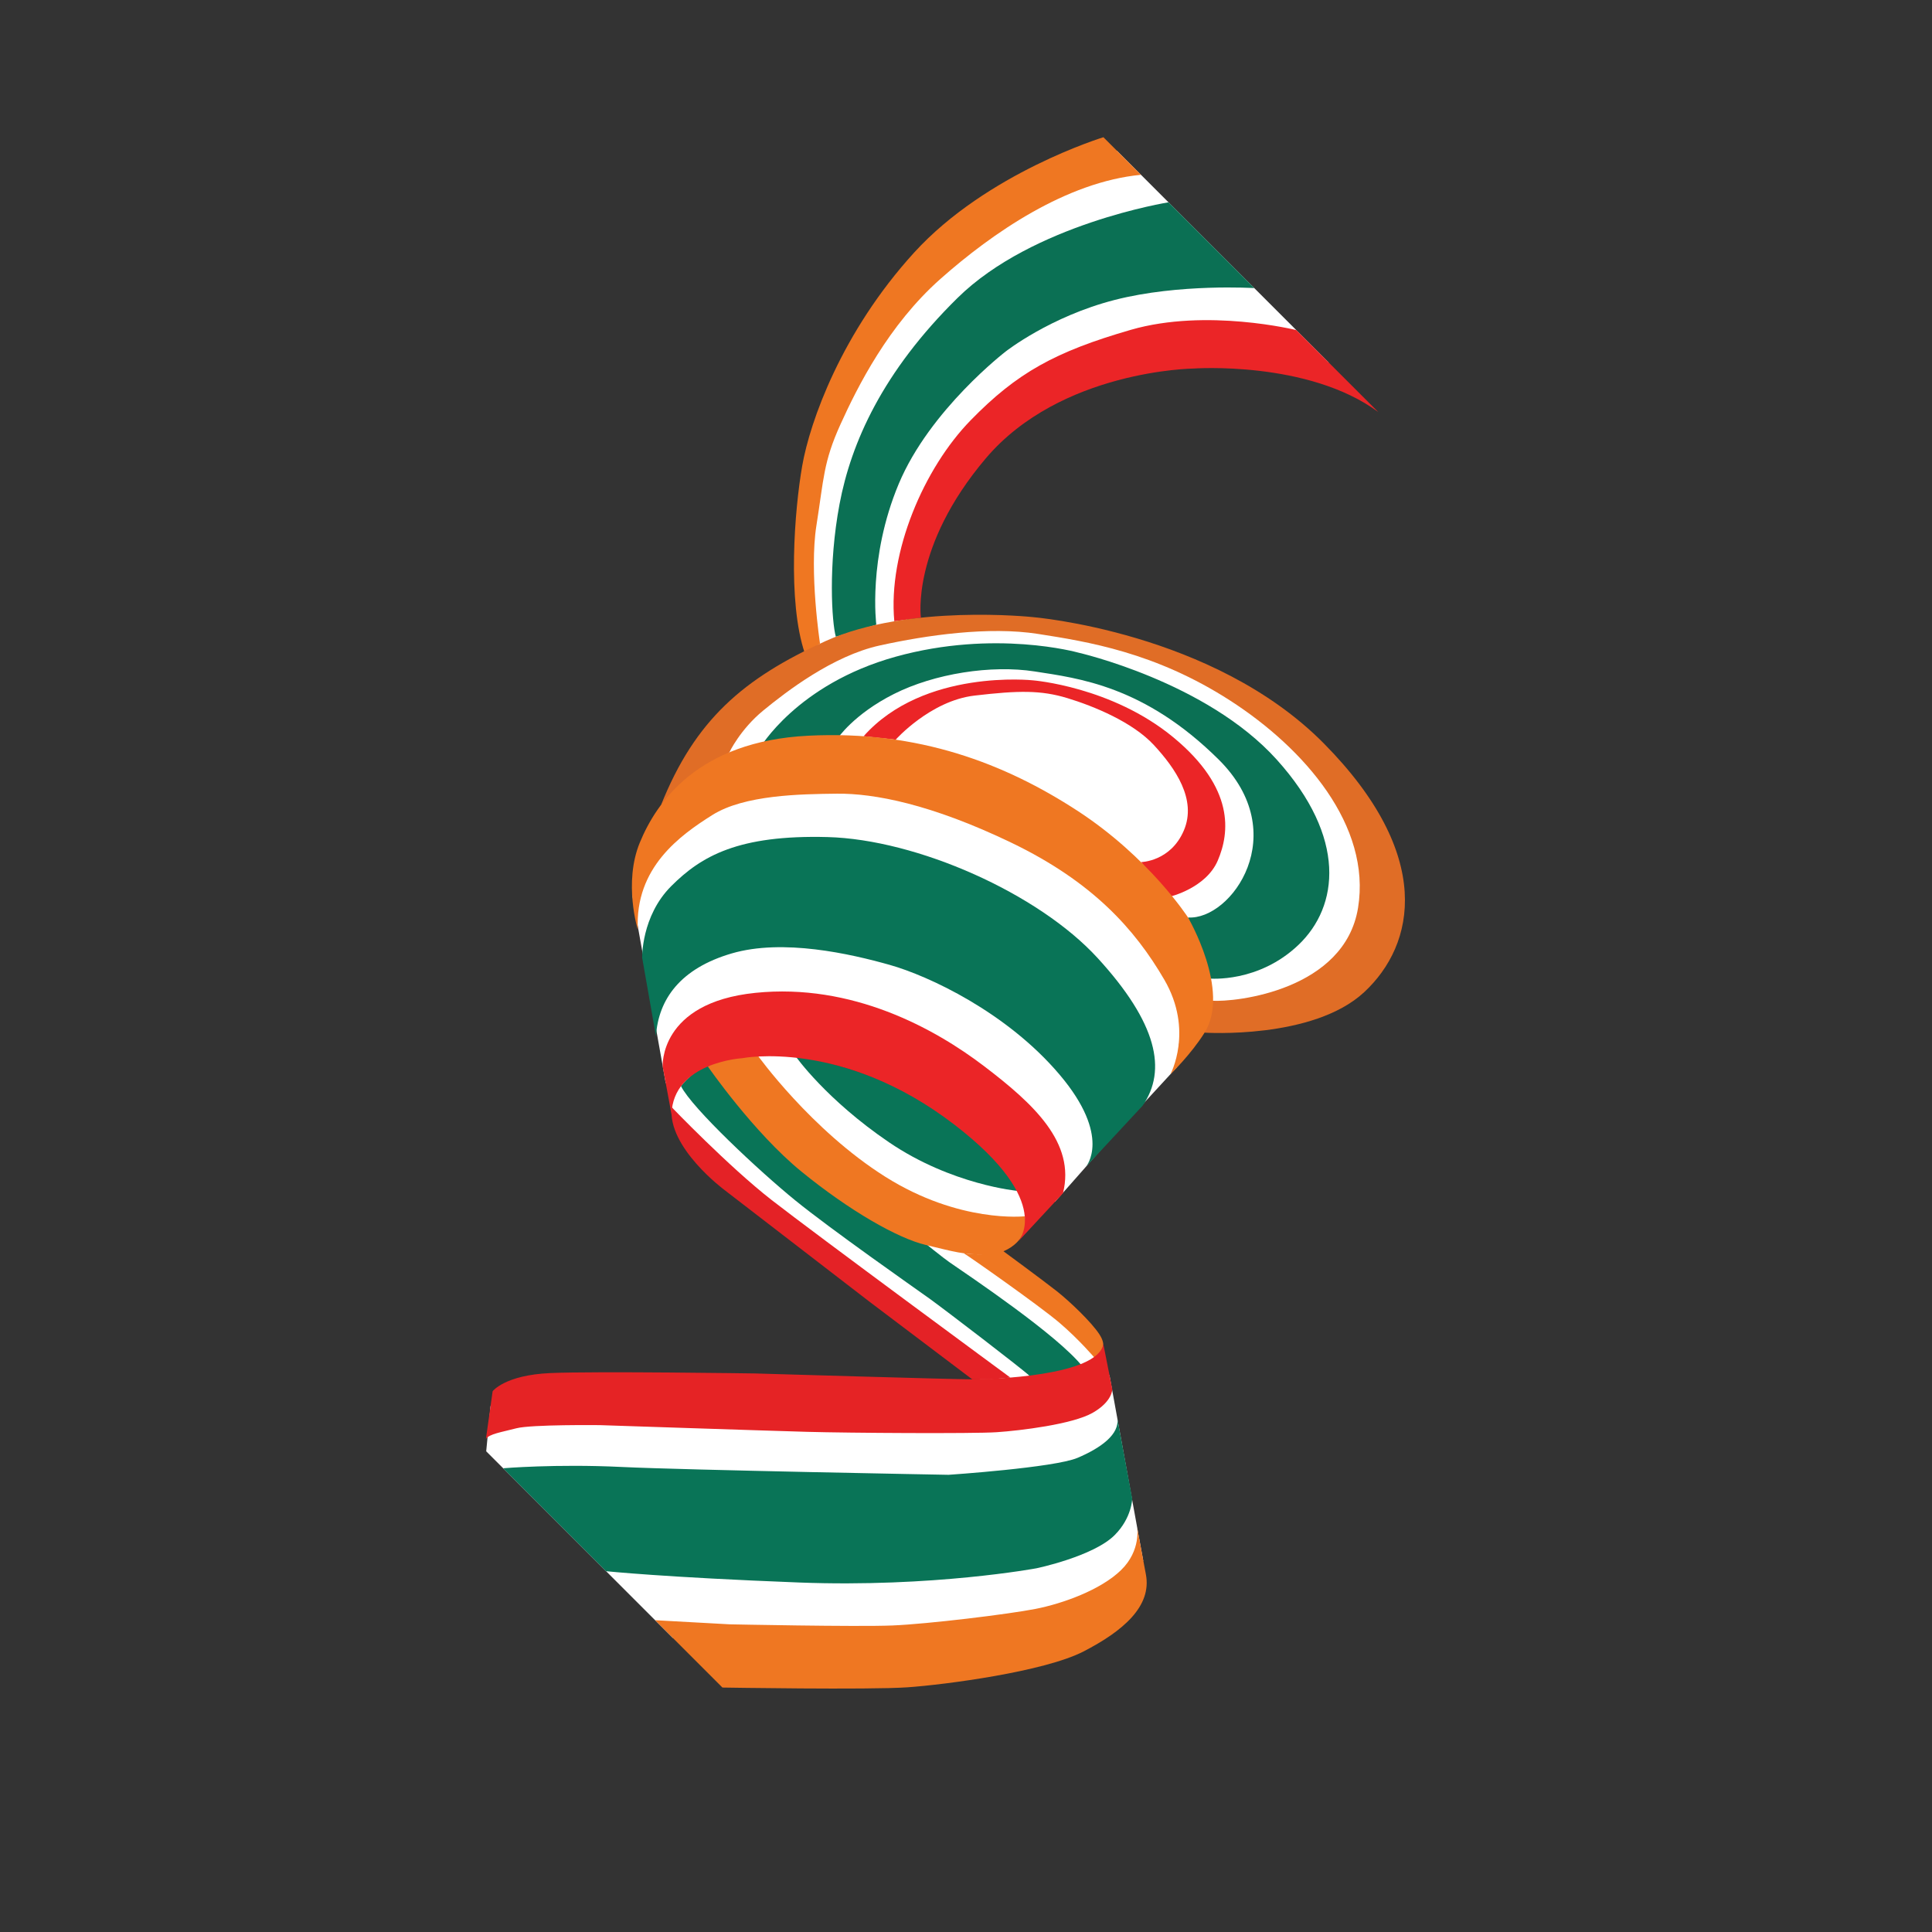
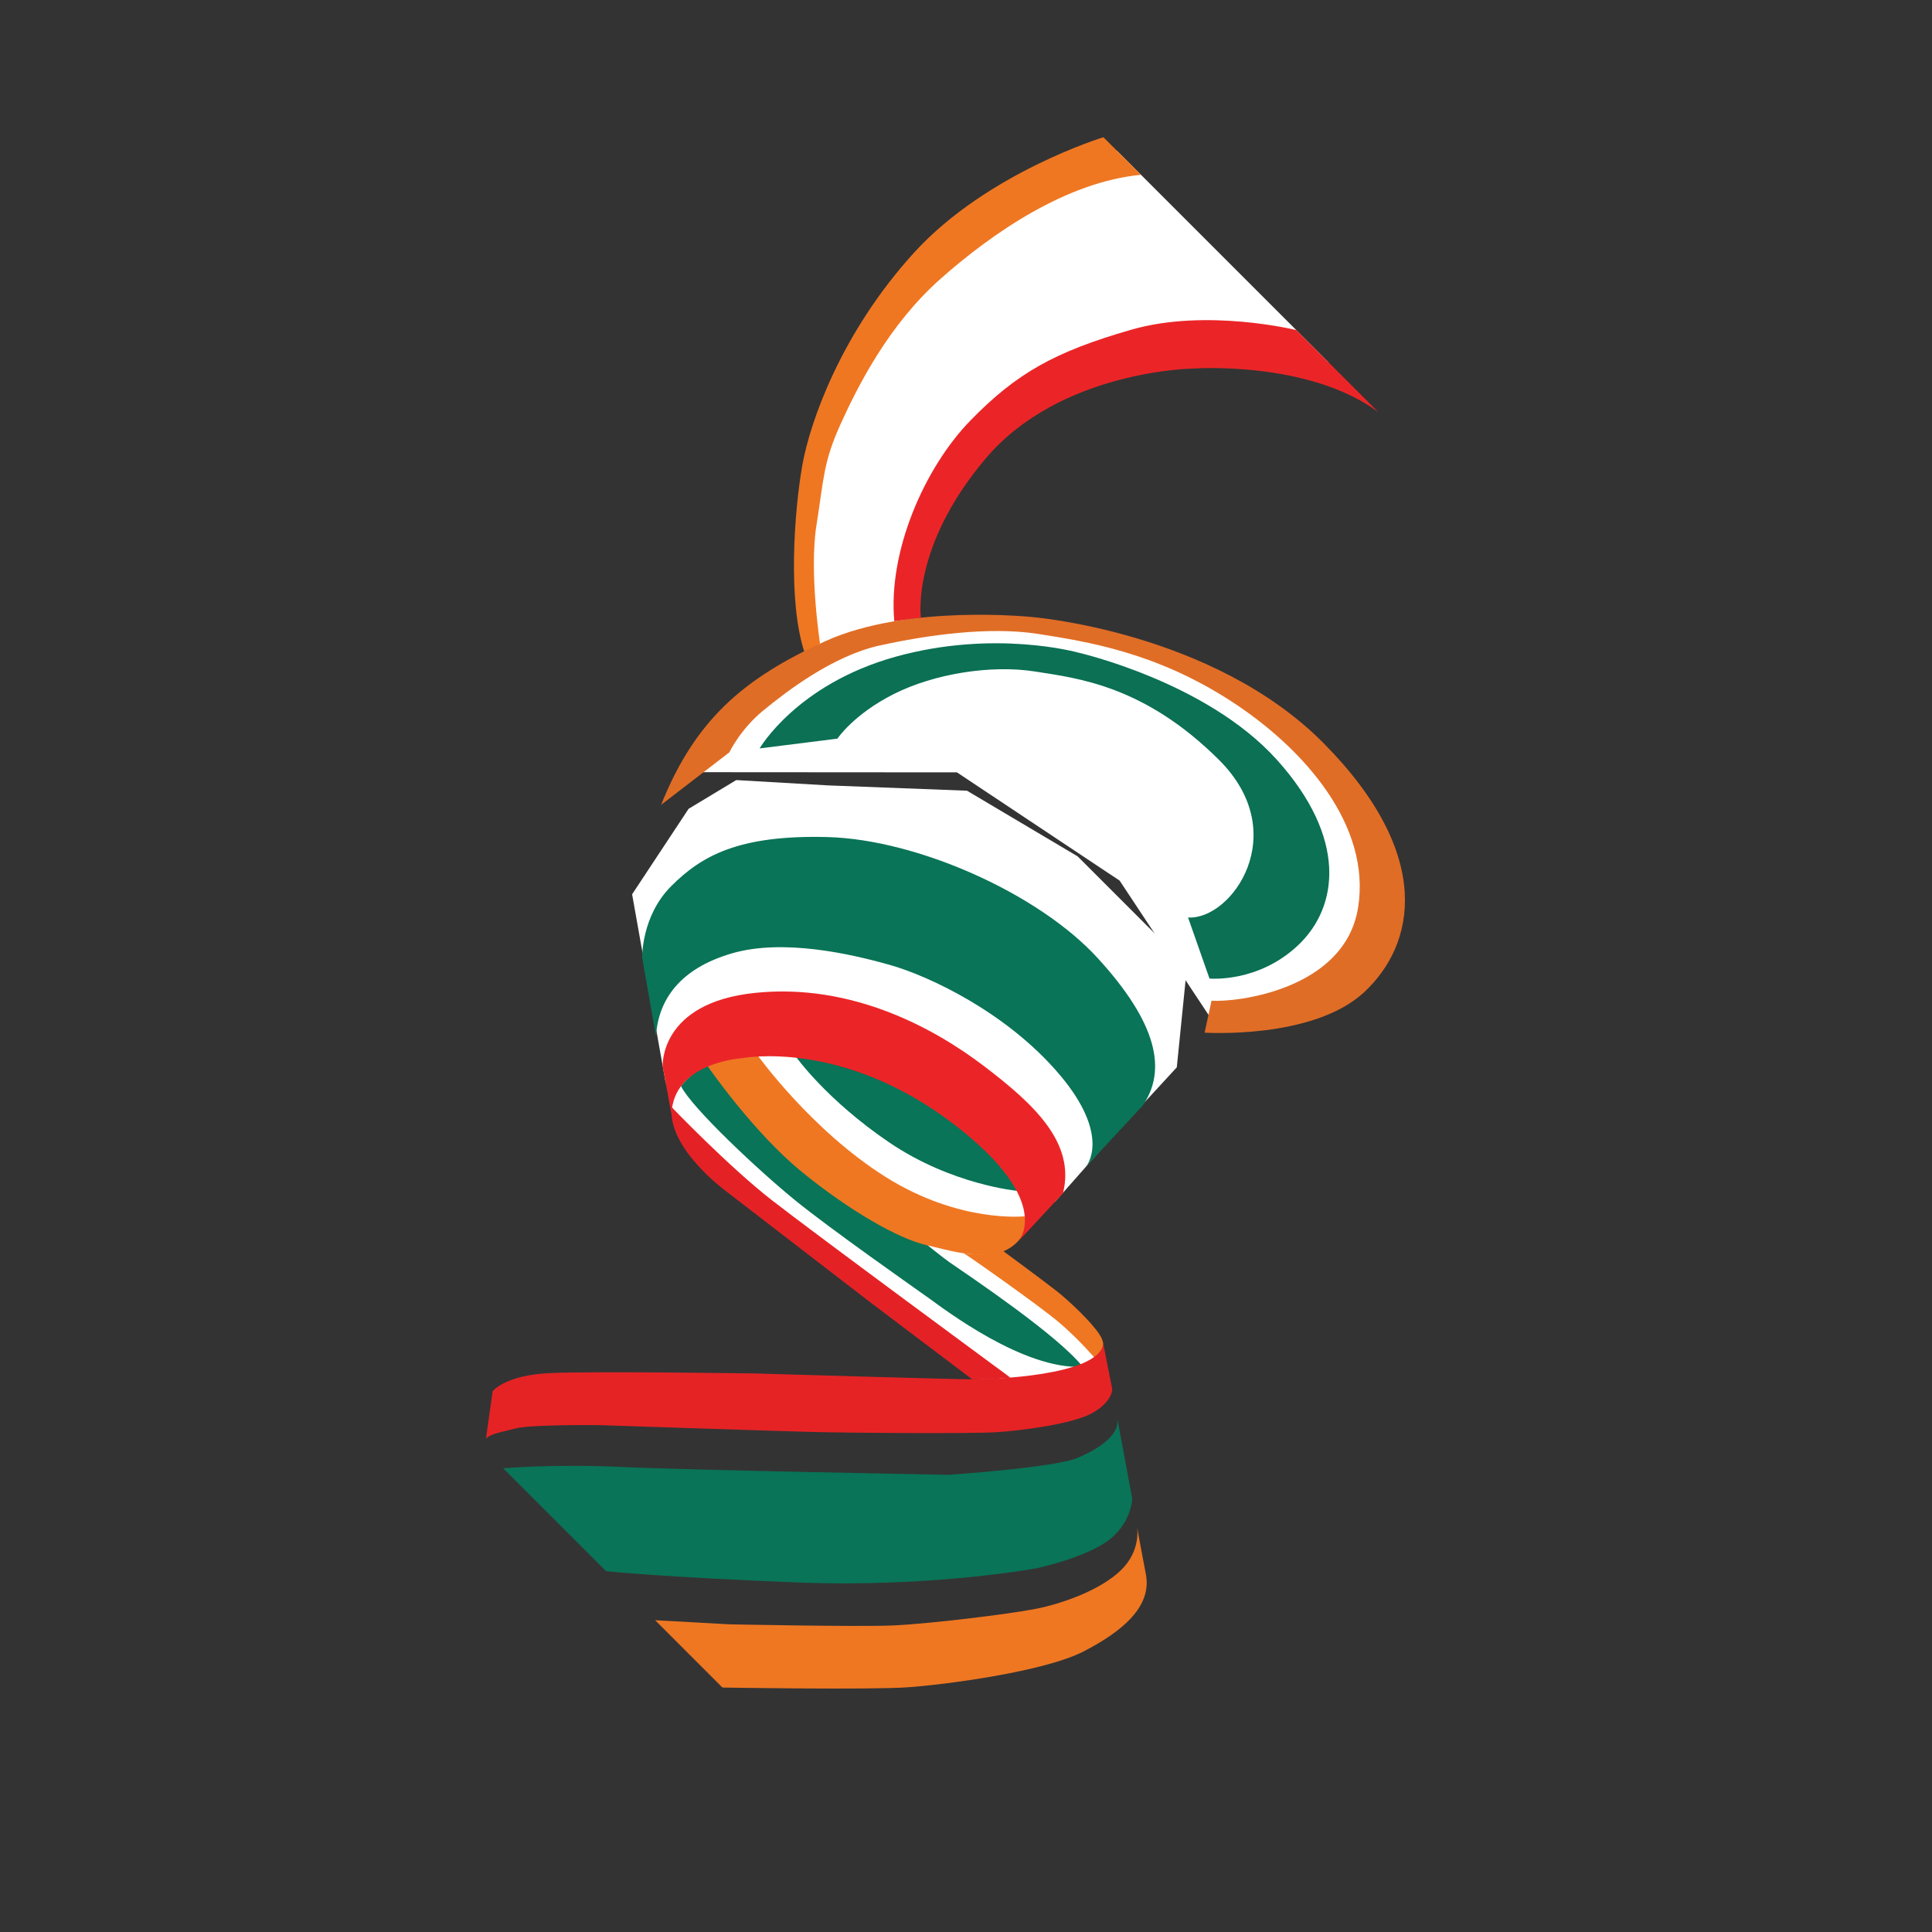
<svg xmlns="http://www.w3.org/2000/svg" width="2173" height="2173" viewBox="0 0 2173 2173" fill="none">
  <rect x="0" y="0" width="2173" height="2173" fill="#333333" stroke="none" />
  <g clip-path="url(#clip0_2105_69323)">
    <path d="M1020.53 696.559L1060.36 538.658L1157.66 449.616L1291.28 392.908L1417.04 398.879L1494.57 407.857L1256.37 169.655L1108.97 242.534L1005.82 335.032L944.416 452.338L911.97 541.998L903.981 640.48L914.812 727.396L1020.53 696.559Z" fill="white" />
-     <path d="M756.662 1842.16L1119.46 1852.86L1257.87 1798.28L1285.83 1755.39L1247.86 1546.69L1057.35 1583.61L879.912 1572.09L662.338 1578.09L563.634 1580.54L551.737 1581.5L546.856 1632.35L568.281 1653.78L756.662 1842.16Z" fill="white" />
    <path d="M1103.01 1551.78C1103.01 1551.78 1153.64 1550.96 1176.68 1545.94C1186.93 1543.7 1217.74 1537.21 1217.74 1537.21L1231.93 1528.11L1232.16 1504.6L1104.52 1403.36L1155.38 1370.47L1142.79 1327.26L978.324 1250.74L895.171 1185.54L824.735 1185.45L768.511 1208.41L754.354 1243.32L786.635 1299.08L1103.02 1551.77L1103.01 1551.78Z" fill="white" />
    <path d="M1186.61 1351.69L1239.96 1291.23L1323.59 1200.47L1335.13 1086.27L1212.04 963.184L1087.61 889.336L931.238 883.358L828.103 877.384L774.507 909.686L710.962 1005.85L748.808 1218.37L824.297 1152.65L962.872 1155.9L1056.74 1211.83L1162.48 1307.59L1186.61 1351.69Z" fill="white" />
    <path d="M1360.84 1143.86L1511.47 1097.57L1556.63 981.674L1494.35 865.842L1352.41 758.842L1231.36 716.313L1088.11 700.834L917.279 740.3L815.827 823.117L789.651 868.512L1076.29 868.705L1259.28 990.458L1360.84 1143.86Z" fill="white" />
    <path d="M1035.77 694.734C1035.77 694.734 1024.43 615.182 1108.63 515.695C1192.82 416.208 1342.2 414.52 1342.2 414.52C1342.2 414.52 1471.29 405.189 1550.15 463.407L1457.99 371.252C1457.99 371.252 1357.18 346.309 1272 370.938C1186.81 395.567 1143.9 419.194 1091.66 472.772C1039.41 526.35 998.629 620.655 1005.86 698.776L1035.77 694.734Z" fill="#EB2527" />
-     <path d="M985.635 702.668C985.635 702.668 975.861 627.831 1010.81 544.316C1045.75 460.8 1131.26 395.252 1131.26 395.252C1131.26 395.252 1181.17 355.979 1253.71 337.355C1326.24 318.731 1410.75 324.032 1410.75 324.032L1314.27 227.555C1314.27 227.555 1161.56 251.858 1077.04 335.046C992.524 418.234 957.248 498.093 944.266 566.958C931.284 635.824 935.609 700.034 940.09 716.182L985.645 702.678L985.635 702.668Z" fill="#0B7054" />
    <path d="M922.308 723.869C922.308 723.869 909.966 643.139 918.282 590.905C926.598 538.672 925.935 520.035 945.241 477.441C964.547 434.847 999.157 365.647 1057.71 313.741C1116.27 261.835 1199.45 204.597 1283.3 196.6L1241.05 154.355C1241.05 154.355 1109.96 194.29 1028.11 284.137C946.259 373.983 910.97 474.463 902.322 523.705C893.674 572.946 885.342 676.425 905.293 734.982L922.308 723.889L922.308 723.869Z" fill="#EF7722" />
    <path d="M1354.86 1161.46C1354.86 1161.46 1476.85 1169.43 1534.42 1115.87C1591.99 1062.31 1613.29 961.814 1488.88 836.065C1364.46 710.316 1161.17 694.038 1161.17 694.038C1161.17 694.038 1021.1 679.082 928.603 721.019C836.101 762.955 781.799 809.723 743.569 905.247L820.348 846.176C820.348 846.176 832.449 820.497 858.401 799.199C884.353 777.9 936.6 737.64 989.489 725.989C1042.38 714.338 1112.26 704.348 1167.49 712.996C1222.73 721.644 1299.25 733.604 1383.42 787.832C1467.59 842.061 1542.44 928.88 1527.46 1021.06C1512.48 1113.23 1390.81 1127.51 1362.64 1125.54L1354.88 1161.48L1354.86 1161.46Z" fill="#E06D26" />
    <path d="M812.556 1898.05C812.556 1898.05 977.716 1900.79 1020.64 1897.79C1063.57 1894.79 1174.68 1880.13 1218.61 1857.5C1262.53 1834.87 1295.8 1806.93 1288.81 1770.66C1281.82 1734.4 1278.92 1717.47 1278.92 1717.47C1278.92 1717.47 1283.81 1743.7 1260.85 1766C1237.89 1788.3 1195.31 1803.6 1164.7 1809.6C1134.08 1815.6 1043.92 1826.59 1003.66 1828.24C963.408 1829.9 820.673 1826.94 820.673 1826.94L736.819 1822.32L812.556 1898.05Z" fill="#EF7722" />
    <path d="M1231.95 1528.12C1231.95 1528.12 1213.98 1506.83 1191.52 1487.7C1169.07 1468.57 1088.15 1411.77 1083.99 1409.61C1083.99 1409.61 1113.22 1413.87 1127.36 1406.39C1127.36 1406.39 1174.49 1441.07 1188.87 1452.44C1203.24 1463.81 1227.36 1486.82 1236.32 1500.46C1245.29 1514.1 1239.59 1519.81 1231.94 1528.13L1231.95 1528.12Z" fill="#EF7722" />
    <path d="M1144.79 1339.49C1144.79 1339.49 1070.59 1332.84 999.9 1284.77C929.207 1236.71 895.273 1188.57 895.273 1188.57C895.273 1188.57 968.962 1197.15 1037.67 1238.9C1106.38 1280.65 1127.33 1308.71 1144.8 1339.48L1144.79 1339.49Z" fill="#097457" />
-     <path d="M1217.75 1537.22C1217.75 1537.22 1164.73 1550.31 1157.64 1547.21C1151.43 1540.99 1062.05 1472.47 1044.97 1460.27C1027.9 1448.08 934.744 1382.87 894.371 1350.05C853.999 1317.23 778.372 1246.48 765.953 1221.63C772.724 1212.65 787.01 1200.03 798.837 1198C804.548 1206.11 1044.53 1403.49 1067.59 1419.46C1090.66 1435.44 1189.8 1501.73 1217.74 1537.23L1217.75 1537.22Z" fill="#097457" />
+     <path d="M1217.75 1537.22C1151.43 1540.99 1062.05 1472.47 1044.97 1460.27C1027.9 1448.08 934.744 1382.87 894.371 1350.05C853.999 1317.23 778.372 1246.48 765.953 1221.63C772.724 1212.65 787.01 1200.03 798.837 1198C804.548 1206.11 1044.53 1403.49 1067.59 1419.46C1090.66 1435.44 1189.8 1501.73 1217.74 1537.23L1217.75 1537.22Z" fill="#097457" />
    <path d="M1273.44 1685.57C1273.44 1685.57 1273.18 1707.12 1253.67 1726.63C1229.71 1750.59 1165.83 1763.9 1165.83 1763.9C1165.83 1763.9 1049.15 1785.65 898.771 1779.91C748.38 1774.15 681.703 1767.2 681.703 1767.2L565.926 1651.42C565.926 1651.42 625.06 1646.4 698.699 1649.94C772.338 1653.47 1066.92 1658.78 1066.92 1658.78C1066.92 1658.78 1185.81 1650.79 1211.98 1639.69C1238.16 1628.6 1259.73 1613.07 1256.63 1594.88L1273.44 1685.57Z" fill="#097457" />
    <path d="M1251.01 1562.5C1251.01 1562.5 1251.45 1576.26 1228.83 1589.12C1206.2 1601.97 1147.64 1609.08 1121.03 1610.86C1094.41 1612.63 955.11 1611.76 907.642 1610.44C860.175 1609.11 674.747 1602.91 674.747 1602.91C674.747 1602.91 597.562 1602.03 580.698 1606.47C563.834 1610.9 550.526 1612.69 546.536 1618.45L554.087 1564.77C554.087 1564.77 567.839 1546.58 618.863 1544.35C669.887 1542.12 849.1 1544.78 849.1 1544.78C849.1 1544.78 1072.23 1551.41 1093.53 1551.4C1114.83 1551.4 1234.32 1547.78 1240.98 1511.85L1251.01 1562.48L1251.01 1562.5Z" fill="#E52325" />
    <path d="M755.535 1245.37C755.535 1245.37 819.406 1311.9 867.757 1349.61C916.107 1387.32 1136.43 1549.45 1136.43 1549.45L1112.56 1551.49L1093.54 1551.43L977.328 1463.61L814.971 1338.53C814.971 1338.53 750.202 1290.63 755.535 1245.39L755.535 1245.37Z" fill="#E42226" />
    <path d="M1221.39 1312.28C1221.39 1312.28 1251.05 1278.59 1191.6 1208.5C1132.15 1138.42 1044.56 1097.61 1000.53 1085.2C956.513 1072.79 880.639 1055.49 822.975 1072.36C765.311 1089.23 740.455 1123.84 737.791 1165.52L722.277 1077.25C722.277 1077.25 721.113 1030.51 754.974 996.645C788.836 962.784 830.534 938.834 930.788 941.483C1031.04 944.133 1167.67 1004.45 1234.65 1077.64C1301.63 1150.83 1312.71 1203.62 1285.2 1243.55L1221.38 1312.29L1221.39 1312.28Z" fill="#097457" />
    <path d="M796.124 1199.46C796.124 1199.46 847.362 1273.64 901.414 1317.72C955.465 1361.8 1009.7 1392.74 1041.14 1400.22C1072.58 1407.7 1083.44 1411.37 1110.31 1411.09C1137.19 1410.8 1159.13 1388.56 1152.54 1368C1152.54 1368 1079.4 1376.26 995.724 1323.54C912.046 1270.81 852.005 1186.81 852.005 1186.81C852.005 1186.81 812.415 1189.47 796.104 1199.46L796.124 1199.46Z" fill="#EF7722" />
-     <path d="M1007.4 831.953C1007.4 831.953 1046.37 788.168 1096.11 782.35C1145.84 776.533 1170.79 776.198 1200.4 785.17C1230.01 794.143 1273.93 812.11 1297.88 838.058C1321.83 864.006 1346.45 899.282 1331.47 934.209C1316.48 969.136 1283.39 969.633 1283.39 969.633L1315.64 1008.58C1315.64 1008.58 1356.4 999.082 1369.72 967.811C1383.04 936.541 1389.02 886.625 1319.83 829.402C1250.64 772.18 1161.8 765.208 1161.8 765.208C1161.8 765.208 1039.14 751.762 971.368 828.038L1007.39 831.943L1007.4 831.953Z" fill="#EB2527" />
    <path d="M1360.36 1100.6C1360.36 1100.6 1415.31 1105.89 1460.57 1062.63C1505.83 1019.36 1515.14 942.179 1435.97 854.343C1356.8 766.508 1212.4 733.923 1212.4 733.923C1212.4 733.923 1118.91 707.65 1007.45 738.608C895.993 769.566 854.391 841.77 854.391 841.77L941.893 830.78C941.893 830.78 959.867 803.498 1005.45 780.536C1051.04 757.573 1114.92 747.583 1163.83 755.224C1212.73 762.865 1286.93 771.189 1370.76 854.36C1454.6 937.531 1384.94 1035.13 1336.25 1031.92L1360.36 1100.6Z" fill="#0B7054" />
-     <path d="M1316.4 1208.29C1316.4 1208.29 1342.89 1159.26 1309.62 1102.03C1276.35 1044.81 1228.56 991.692 1137.79 947.95C1047.01 904.209 982.695 892.238 941.433 892.685C900.17 893.133 837.189 894.025 801.243 916.655C765.298 939.284 713.847 975.666 717.386 1045.76C717.386 1045.76 700.981 992.964 719.612 947.721C738.243 902.477 784.831 833.709 909.052 827.481C1033.27 821.253 1130.41 858.949 1211.59 911.738C1292.77 964.526 1336.23 1031.95 1336.23 1031.95C1336.23 1031.95 1384.4 1114.18 1354.84 1161.48C1339.49 1186.06 1316.38 1208.31 1316.38 1208.31L1316.4 1208.29Z" fill="#EF7722" />
    <path d="M1195.59 1342.03L1144.77 1396.8C1144.77 1396.8 1188 1353.1 1073.64 1265.1C947.136 1167.75 834.66 1190.22 834.66 1190.22C834.66 1190.22 756.849 1194.74 755.302 1253.32L745.334 1199.66C745.334 1199.66 740.909 1127.8 849.597 1116.7C958.284 1105.59 1051 1156.6 1106.88 1199.18C1162.78 1241.76 1209.8 1285.23 1195.6 1342.02L1195.59 1342.03Z" fill="#EB2527" />
  </g>
  <defs>
    <clipPath id="clip0_2105_69323">
      <rect width="1536" height="1536" fill="white" transform="translate(1086.74 2172.23) rotate(-135)" />
    </clipPath>
  </defs>
</svg>